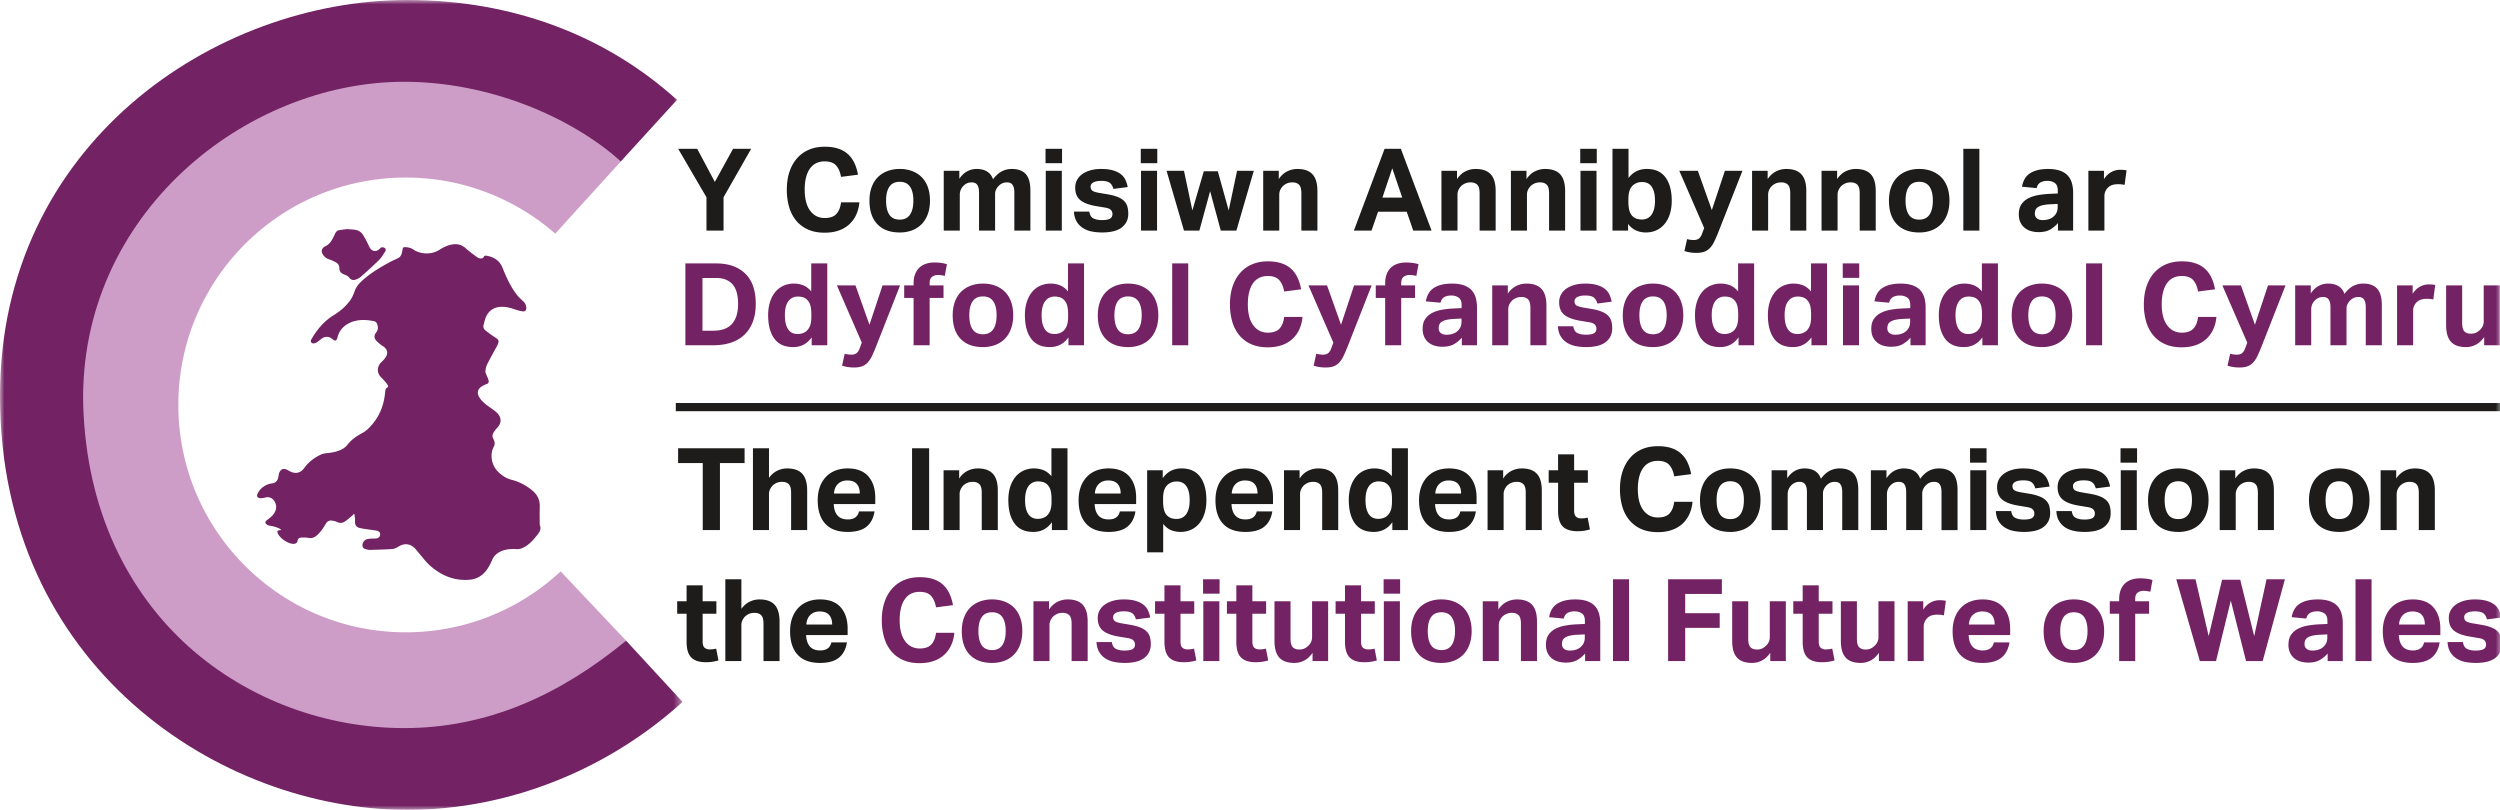
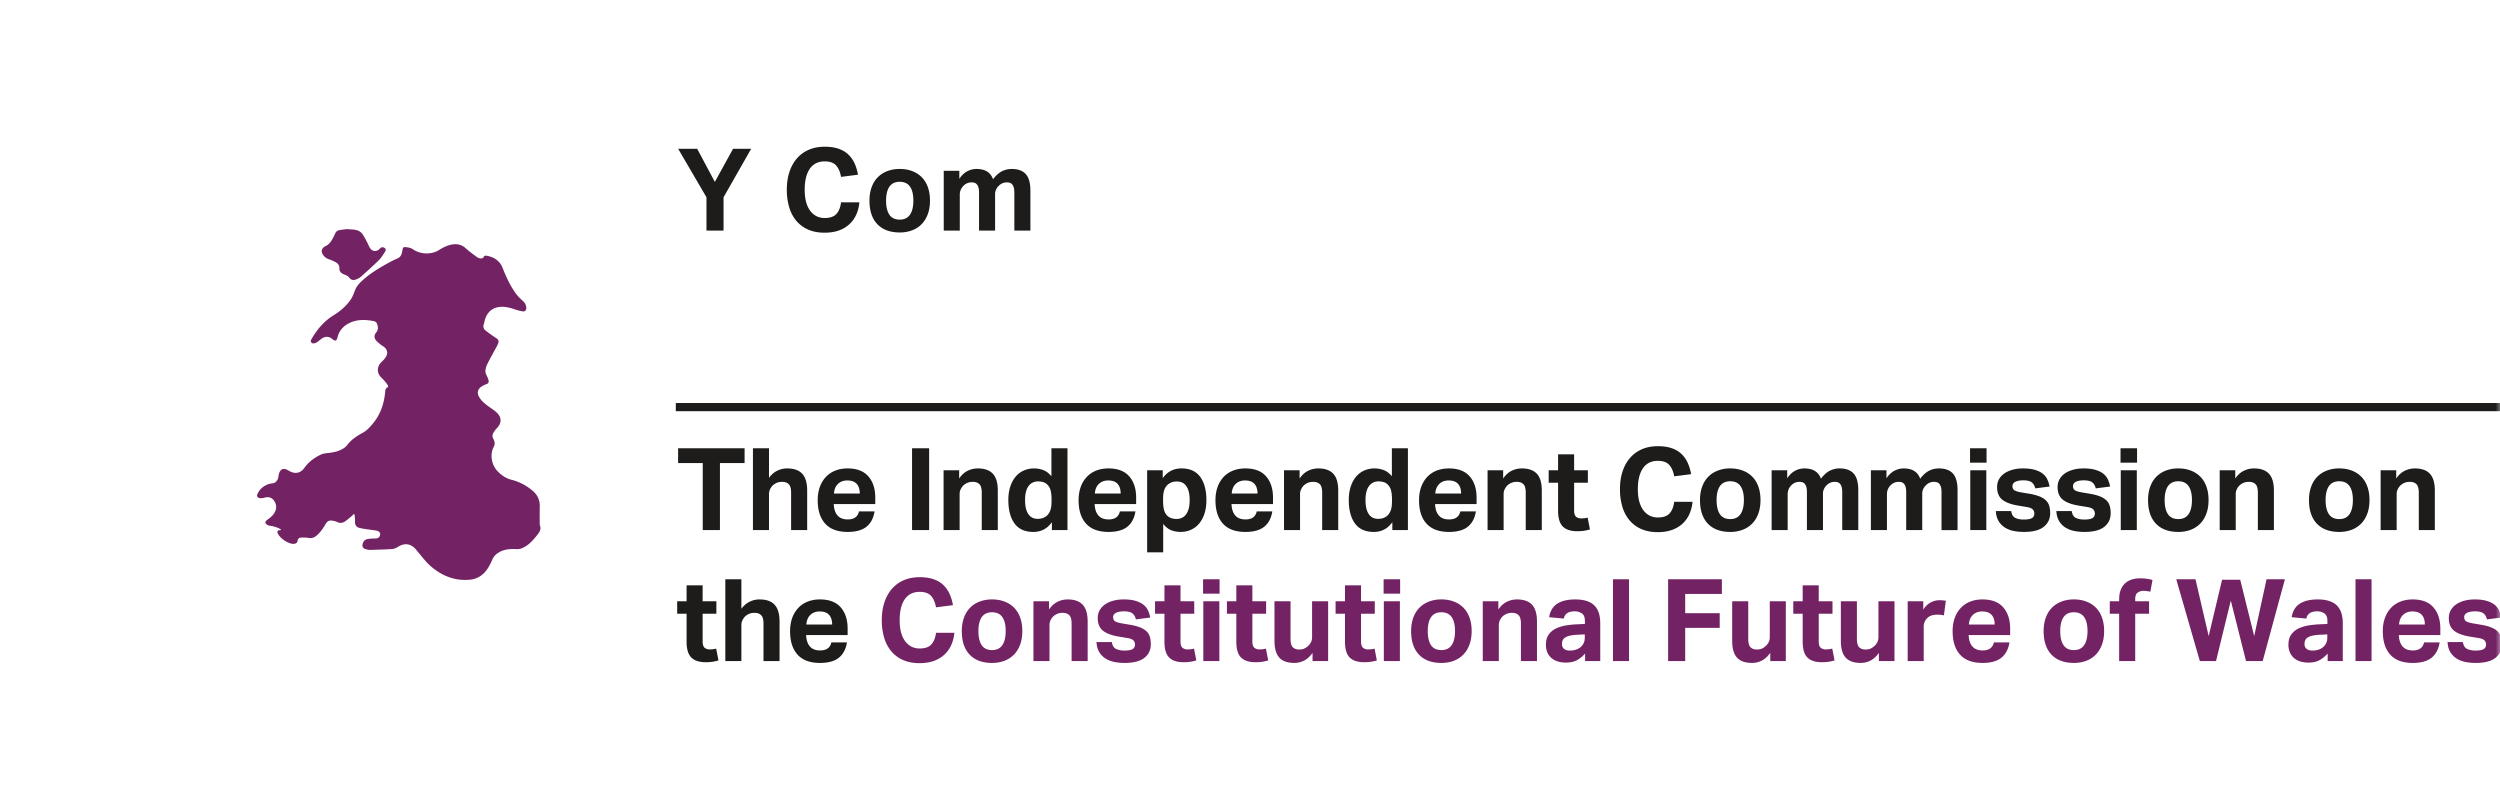
<svg xmlns="http://www.w3.org/2000/svg" xmlns:xlink="http://www.w3.org/1999/xlink" width="284" height="92">
  <defs>
-     <path id="a" d="M0 0h77.538v92H0z" />
    <path id="c" d="M0 92h284.259V0H0z" />
  </defs>
  <g fill="none" fill-rule="evenodd">
-     <path d="M46.477 82.898c11.428.59 22.14-7.265 24.65-10.117l-7.44-7.873a25.741 25.741 0 0 1-17.599 6.922c-14.265 0-25.829-11.564-25.829-25.829 0-14.266 11.564-25.83 25.83-25.83a25.73 25.73 0 0 1 16.987 6.372l7.44-8.197a36.756 36.756 0 0 0-24.428-9.242c-20.378 0-36.897 16.52-36.897 36.897 0 20.378 16.52 36.897 36.897 36.897" fill="#CD9DC7" />
    <mask id="b" fill="#fff">
      <use xlink:href="#a" />
    </mask>
    <path d="M9.451 46C8.954 24.367 27.873 9.289 45.914 9.289c9.524 0 18.919 3.916 24.601 9.058l6.39-7.003C68.746 3.97 58.139 0 46.275 0 24.326 0 0 16.435 0 44.954-.02 75.669 24.927 92 46.275 92c11.907 0 23.094-4.84 31.263-12.263l-6.412-6.956c-7.401 6.085-15.645 9.93-25.212 9.93-17.413 0-35.717-12.473-36.463-36.711" fill="#732264" mask="url(#b)" />
    <path d="M40.166 58.404c-.062.07-.118.146-.19.204-.274.226-.538.472-.838.66a.835.835 0 0 1-.85.027 1.851 1.851 0 0 0-.516-.146c-.371-.063-.59.052-.78.38-.295.505-.621.987-1.085 1.36a1.005 1.005 0 0 1-.854.216 3.92 3.92 0 0 0-.804-.036c-.228.007-.406.087-.446.37-.034.246-.231.345-.475.344-.607-.003-1.545-.64-1.776-1.206-.097-.238-.02-.342.259-.347.386-.007-.36-.412-1.23-.518a.613.613 0 0 1-.22-.096c-.288-.177-.281-.352-.006-.554.22-.164.45-.33.628-.538.472-.548.51-1.133.146-1.653-.242-.346-.63-.465-1.041-.344a1.565 1.565 0 0 1-.526.065c-.302-.018-.434-.208-.31-.478.112-.237.262-.478.455-.648.346-.304.749-.51 1.23-.557.399-.038.643-.359.7-.808.019-.149.045-.304.107-.439.172-.377.464-.48.84-.309.154.071.296.17.452.238.598.262 1.14.113 1.519-.415.5-.695 1.159-1.197 1.93-1.549.214-.098.465-.13.703-.156.667-.07 1.318-.187 1.886-.572a1.61 1.61 0 0 0 .372-.346c.468-.613 1.074-1.018 1.753-1.383.478-.256.882-.705 1.23-1.139.829-1.029 1.218-2.246 1.332-3.553.019-.22.058-.377.284-.487.258-.126-.612-.988-.751-1.125-.514-.506-.482-1.25.047-1.744.182-.169.36-.356.49-.566.269-.439.177-.845-.228-1.164-.113-.089-.246-.15-.356-.243-.185-.154-.38-.304-.533-.487-.232-.279-.22-.608.014-.886.268-.318.227-.67.099-1.012a.518.518 0 0 0-.331-.279c-.956-.185-1.911-.23-2.82.218-.686.34-1.151.87-1.338 1.627-.1.406-.265.458-.57.194-.4-.345-.882-.344-1.297-.003-.16.131-.32.264-.493.373a.785.785 0 0 1-.352.116c-.252.017-.396-.212-.271-.43.636-1.115 1.43-2.083 2.542-2.766.74-.454 1.402-1.014 1.904-1.725.228-.322.379-.708.516-1.083.155-.422.427-.746.74-1.042.978-.92 2.126-1.59 3.295-2.224.283-.154.585-.272.873-.417.324-.165.419-.477.474-.802.077-.458.075-.482.545-.429.239.027.499.107.694.243.808.563 2.068.614 2.909.084.544-.343 1.11-.628 1.768-.673.513-.034.937.13 1.32.482.382.35.809.653 1.226.962a.905.905 0 0 0 .419.17c.114.012.317-.043.343-.116.087-.253.262-.21.433-.178.81.157 1.424.577 1.737 1.364.427 1.071.897 2.12 1.605 3.038.233.303.526.562.807.823.18.17.337.592.27.831-.055.203-.213.281-.39.25a5.23 5.23 0 0 1-.883-.22c-.53-.189-1.063-.327-1.631-.292-.818.051-1.383.462-1.695 1.21-.105.254-.148.534-.23.8a.579.579 0 0 0 .21.672c.373.29.752.575 1.15.828.292.184.405.33.279.655-.115.298-.292.572-.443.856-.278.522-.574 1.035-.828 1.568-.105.22-.152.481-.173.727-.032.374.702 1.218.196 1.425-.223.09-.451.186-.647.321-.438.301-.523.71-.262 1.173.295.525.778.86 1.25 1.202.283.205.587.395.823.646.514.544.468 1.158-.054 1.692a2.734 2.734 0 0 0-.42.584c-.116.206-.101.43.02.643.164.292.204.605.04.903-.427.783-.317 2.014.482 2.812.43.43.919.77 1.524.922a5.96 5.96 0 0 1 2.415 1.253c.575.484.837 1.096.81 1.851-.023.653-.005 1.308-.005 1.963 0 .027-.003.057.007.08.206.471-.036.814-.314 1.16-.504.63-1.032 1.227-1.818 1.51a1.374 1.374 0 0 1-.523.063c-.826-.043-1.625.035-2.29.584-.192.157-.35.387-.451.615-.334.76-.717 1.485-1.45 1.924a2.598 2.598 0 0 1-1.031.345c-1.782.186-3.306-.446-4.61-1.614-.496-.445-.891-1-1.332-1.506-.141-.163-.263-.344-.421-.488-.57-.52-1.195-.54-1.874-.114-.196.124-.435.23-.66.245-.84.057-1.683.074-2.525.101a1.133 1.133 0 0 1-.293-.042c-.225-.056-.476-.09-.543-.369-.062-.257.12-.65.393-.768.19-.08.413-.088.623-.109.196-.02.397.01.589-.025a.452.452 0 0 0 .39-.393c.039-.228-.097-.382-.272-.444-.221-.078-.468-.084-.703-.122-.465-.074-.94-.115-1.393-.235-.34-.09-.51-.357-.483-.744.018-.264-.037-.533-.06-.8a3.236 3.236 0 0 0-.103-.016M39.412 26.026c.474.047.828.032 1.148.13.237.072.494.249.628.454.294.446.534.932.76 1.418.259.553.816.656 1.224.193.148-.167.316-.156.488-.073.19.092.189.274.099.415-.216.339-.422.699-.704.978-.67.662-1.374 1.288-2.078 1.914-.15.133-.348.223-.538.296-.35.132-.602.03-.818-.27a.693.693 0 0 0-.245-.181c-.198-.103-.431-.16-.595-.298-.125-.106-.238-.316-.228-.472.019-.326-.112-.554-.357-.703a4.122 4.122 0 0 0-.83-.373 1.281 1.281 0 0 1-.725-.603c-.21-.363-.034-.715.344-.891.224-.103.435-.291.58-.492.203-.281.356-.602.499-.92.098-.22.244-.36.468-.4.334-.06.672-.094.88-.122" fill="#732264" />
    <path fill="#1D1C1A" d="m80.255 22.41-3.216-5.508H79.2l2.006 3.763 2.07-3.763h2.057l-3.138 5.508v3.789h-1.94zM97.625 22.983a4.283 4.283 0 0 1-.344 1.373 3.378 3.378 0 0 1-.769 1.095 3.453 3.453 0 0 1-1.198.723c-.473.172-1.022.26-1.647.26-.703 0-1.322-.117-1.856-.352a3.648 3.648 0 0 1-1.341-.99 4.27 4.27 0 0 1-.814-1.541 6.907 6.907 0 0 1-.273-2c0-.754.1-1.432.3-2.03.199-.6.486-1.113.859-1.538a3.725 3.725 0 0 1 1.354-.977c.529-.226 1.128-.337 1.797-.337.59 0 1.104.072 1.543.22.438.148.808.36 1.106.639.3.277.541.612.723 1.003.183.39.317.829.404 1.315l-1.927.247c-.096-.547-.28-.977-.554-1.29-.273-.312-.705-.469-1.295-.469-.747 0-1.313.28-1.7.84-.386.56-.579 1.352-.579 2.378 0 1.032.206 1.826.619 2.383.412.555.965.832 1.66.832.599 0 1.039-.154 1.322-.462.282-.308.457-.748.527-1.322h2.083ZM102.208 24.95c.521 0 .91-.187 1.166-.56.255-.374.384-.907.384-1.602 0-.695-.129-1.224-.384-1.588-.256-.365-.645-.547-1.166-.547-.52 0-.909.182-1.165.547-.257.364-.384.893-.384 1.588 0 .703.126 1.239.377 1.608.252.37.642.554 1.172.554m0 1.458c-1.094 0-1.94-.313-2.539-.938-.598-.624-.898-1.518-.898-2.682 0-.556.08-1.056.241-1.504.16-.447.39-.825.69-1.133.3-.308.661-.545 1.087-.709a3.896 3.896 0 0 1 1.42-.248c.53 0 1.006.083 1.431.248.426.164.79.401 1.09.709.297.308.525.686.682 1.133.156.448.234.948.234 1.504 0 .564-.08 1.07-.24 1.517-.162.447-.39.827-.69 1.14-.3.312-.663.551-1.088.716a3.919 3.919 0 0 1-1.42.247M107.21 19.403h1.77v.911c.252-.381.547-.664.885-.847a2.238 2.238 0 0 1 1.068-.273c.495 0 .898.1 1.211.3.312.2.534.49.664.872.312-.416.642-.716.99-.899a2.44 2.44 0 0 1 1.145-.273c.704 0 1.231.194 1.582.58.352.387.528 1.013.528 1.882V26.2h-1.823v-4.297c0-.243-.022-.441-.065-.593a.967.967 0 0 0-.175-.357.598.598 0 0 0-.267-.183 1.027 1.027 0 0 0-.327-.052c-.18 0-.349.03-.5.091a1.354 1.354 0 0 0-.45.313c-.12.121-.219.26-.293.416a1.144 1.144 0 0 0-.11.495V26.2h-1.824v-4.297c0-.243-.022-.441-.064-.593a.953.953 0 0 0-.177-.357.577.577 0 0 0-.267-.183 1.006 1.006 0 0 0-.325-.052c-.182 0-.349.03-.5.091a1.367 1.367 0 0 0-.45.313 1.397 1.397 0 0 0-.404.989V26.2h-1.823v-6.797Z" />
    <mask id="d" fill="#fff">
      <use xlink:href="#c" />
    </mask>
-     <path d="M118.799 26.2h1.823v-6.797h-1.823V26.2Zm-.027-7.658h1.876v-1.64h-1.876v1.64ZM123.746 24.038c.061.4.221.66.481.781.261.122.574.183.938.183.434 0 .745-.054.931-.163.187-.109.28-.284.28-.528a.66.66 0 0 0-.176-.455c-.117-.13-.34-.221-.67-.274l-.937-.156c-.825-.13-1.44-.354-1.843-.671-.404-.317-.606-.796-.606-1.438 0-.33.071-.625.215-.886.144-.261.345-.481.606-.664.26-.182.57-.323.931-.423.36-.1.756-.15 1.191-.15.538 0 .99.054 1.354.163.365.109.662.254.892.436.23.182.404.399.521.651.117.252.202.521.254.807l-1.628.209c-.078-.312-.214-.542-.41-.69-.195-.148-.51-.222-.944-.222-.243 0-.445.02-.605.059a1.187 1.187 0 0 0-.378.15.554.554 0 0 0-.195.208.499.499 0 0 0-.059.222c0 .217.067.375.202.475.135.1.397.184.788.253l.86.144c.477.078.872.178 1.184.3.313.121.562.271.75.448.185.178.316.389.39.632.073.243.11.525.11.847 0 .642-.243 1.156-.729 1.542-.486.387-1.237.58-2.253.58a5.99 5.99 0 0 1-1.165-.11 2.98 2.98 0 0 1-.99-.384 2.212 2.212 0 0 1-.716-.73c-.187-.304-.293-.685-.319-1.146h1.745ZM129.618 26.2h1.823v-6.797h-1.823V26.2Zm-.026-7.658h1.876v-1.64h-1.876v1.64ZM132.522 19.403h1.979l.951 4.505 1.302-4.453h1.588l1.238 4.453.951-4.505h1.901l-1.98 6.797h-1.771l-1.211-4.48-1.224 4.48h-1.745zM143.5 19.403h1.77v.937c.27-.399.589-.69.958-.873a2.584 2.584 0 0 1 1.152-.273c.772 0 1.345.202 1.719.606.373.403.56 1.039.56 1.907V26.2h-1.823v-4.246c0-.476-.091-.802-.273-.976-.183-.173-.426-.26-.73-.26-.234 0-.435.035-.605.104-.17.07-.328.17-.475.3a1.588 1.588 0 0 0-.306.435c-.083.17-.124.355-.124.554V26.2H143.5v-6.797ZM159.294 22.45l-1.133-3.334-1.12 3.333h2.254Zm-2.006-5.548h1.85l3.49 9.297h-2.083l-.742-2.148h-3.256l-.743 2.148H153.8l3.49-9.297ZM163.747 19.403h1.771v.937c.27-.399.59-.69.958-.873a2.58 2.58 0 0 1 1.151-.273c.772 0 1.346.202 1.72.606.373.403.56 1.039.56 1.907V26.2h-1.824v-4.246c0-.476-.09-.802-.272-.976-.184-.173-.427-.26-.73-.26-.235 0-.436.035-.605.104a1.7 1.7 0 0 0-.476.3 1.588 1.588 0 0 0-.306.435c-.083.17-.123.355-.123.554V26.2h-1.824v-6.797ZM171.639 19.403h1.77v.937c.27-.399.59-.69.959-.873a2.58 2.58 0 0 1 1.15-.273c.773 0 1.347.202 1.72.606.374.403.56 1.039.56 1.907V26.2h-1.823v-4.246c0-.476-.091-.802-.272-.976-.184-.173-.427-.26-.731-.26a1.59 1.59 0 0 0-.604.104 1.7 1.7 0 0 0-.476.3 1.588 1.588 0 0 0-.306.435c-.083.17-.123.355-.123.554V26.2h-1.824v-6.797ZM179.543 26.2h1.822v-6.797h-1.822V26.2Zm-.027-7.658h1.877v-1.64h-1.877v1.64ZM184.986 22.854c0 .442.036.797.11 1.06.072.266.192.48.358.646.174.156.349.258.526.306.18.047.359.07.543.07.2 0 .39-.038.572-.116.184-.08.341-.202.476-.371.133-.17.24-.39.317-.658.078-.268.118-.595.118-.976 0-.4-.036-.734-.11-1.003a1.91 1.91 0 0 0-.305-.657 1.139 1.139 0 0 0-.464-.366 1.48 1.48 0 0 0-.567-.11c-.225 0-.42.03-.584.09a1.665 1.665 0 0 0-.482.287 1.464 1.464 0 0 0-.385.625c-.082.253-.124.574-.124.964v.209Zm-1.81-5.951H185v3.32c.512-.685 1.206-1.03 2.083-1.03.947 0 1.653.323 2.121.965.47.642.706 1.523.706 2.643 0 .539-.07 1.029-.203 1.472a3.34 3.34 0 0 1-.585 1.14 2.643 2.643 0 0 1-.933.735c-.363.174-.775.26-1.236.26-.364 0-.716-.07-1.054-.208-.34-.14-.656-.39-.95-.755v.755h-1.772v-9.297ZM191.653 27.163c.252.07.508.104.768.104.244 0 .438-.058.585-.175.149-.117.274-.323.377-.618l.21-.573-2.825-6.498h2.108l1.588 4.466 1.484-4.466h1.993l-2.746 6.992c-.156.39-.305.732-.444 1.021a2.936 2.936 0 0 1-.476.73c-.178.195-.39.34-.637.436-.248.096-.555.143-.918.143a4.204 4.204 0 0 1-1.368-.208l.3-1.354ZM199.035 19.403h1.771v.937c.27-.399.59-.69.958-.873a2.58 2.58 0 0 1 1.151-.273c.772 0 1.346.202 1.72.606.373.403.56 1.039.56 1.907V26.2h-1.824v-4.246c0-.476-.09-.802-.272-.976-.184-.173-.427-.26-.73-.26-.235 0-.436.035-.605.104a1.7 1.7 0 0 0-.476.3 1.588 1.588 0 0 0-.306.435c-.083.17-.123.355-.123.554V26.2h-1.824v-6.797ZM206.927 19.403h1.77v.937c.27-.399.588-.69.957-.873a2.59 2.59 0 0 1 1.153-.273c.772 0 1.345.202 1.719.606.371.403.558 1.039.558 1.907V26.2h-1.822v-4.246c0-.476-.091-.802-.274-.976-.181-.173-.424-.26-.728-.26a1.61 1.61 0 0 0-.606.104 1.69 1.69 0 0 0-.475.3 1.613 1.613 0 0 0-.306.435 1.26 1.26 0 0 0-.124.554V26.2h-1.822v-6.797ZM218.02 24.95c.522 0 .91-.187 1.167-.56.255-.374.384-.907.384-1.602 0-.695-.13-1.224-.384-1.588-.256-.365-.645-.547-1.166-.547-.521 0-.91.182-1.166.547-.256.364-.384.893-.384 1.588 0 .703.126 1.239.378 1.608.25.37.642.554 1.172.554m0 1.458c-1.094 0-1.94-.313-2.54-.938-.597-.624-.897-1.518-.897-2.682 0-.556.08-1.056.24-1.504.16-.447.39-.825.69-1.133.3-.308.66-.545 1.088-.709a3.892 3.892 0 0 1 1.419-.248c.529 0 1.006.083 1.43.248.428.164.79.401 1.09.709.299.308.526.686.683 1.133.156.448.234.948.234 1.504 0 .564-.08 1.07-.24 1.517-.161.447-.39.827-.69 1.14-.3.312-.663.551-1.088.716a3.913 3.913 0 0 1-1.42.247M223.034 26.199h1.822v-9.297h-1.822zM233.75 23.166l-.807.04a4.609 4.609 0 0 0-.925.116 1.616 1.616 0 0 0-.54.228.684.684 0 0 0-.254.32 1.179 1.179 0 0 0-.065.402c0 .226.078.405.234.534.156.13.374.196.652.196.469 0 .85-.108 1.146-.325.164-.122.298-.277.404-.463.103-.187.156-.419.156-.696v-.352Zm.039 2.174a3.56 3.56 0 0 1-.905.743c-.334.19-.766.286-1.295.286a3.15 3.15 0 0 1-.866-.117 1.99 1.99 0 0 1-.716-.365 1.784 1.784 0 0 1-.49-.63c-.12-.257-.18-.563-.18-.919 0-.469.103-.85.312-1.147.209-.294.48-.525.819-.689.34-.165.72-.282 1.14-.35.42-.07.85-.115 1.284-.132l.872-.039v-.339c0-.416-.115-.703-.345-.859a1.412 1.412 0 0 0-.814-.235c-.721 0-1.134.274-1.237.82l-1.668-.156c.122-.71.434-1.226.939-1.543.503-.316 1.179-.475 2.03-.475.522 0 .964.064 1.329.19.365.125.658.305.879.54.222.234.382.518.482.852.1.335.149.71.149 1.127V26.2h-1.72v-.86ZM237.24 19.403h1.771v.95c.225-.356.498-.623.82-.801.321-.177.66-.266 1.015-.266.174 0 .318.006.431.019.112.013.212.028.3.045l-.222 1.654a3.288 3.288 0 0 0-.769-.078c-.2 0-.39.024-.574.072a1.178 1.178 0 0 0-.494.267 1.317 1.317 0 0 0-.456 1.003V26.2h-1.822v-6.797Z" fill="#1D1C1A" mask="url(#d)" />
-     <path d="M81.05 37.567c.502 0 .932-.072 1.288-.214.356-.144.645-.35.866-.619.221-.269.384-.588.488-.957.105-.369.156-.783.156-1.244 0-.45-.045-.86-.136-1.23a2.425 2.425 0 0 0-.437-.932 1.995 1.995 0 0 0-.775-.585c-.317-.139-.704-.208-1.165-.208H79.8v5.99h1.25Zm-3.19-7.643h3.475c1.424 0 2.533.386 3.327 1.16.795.772 1.192 1.917 1.192 3.437 0 .772-.11 1.45-.332 2.031a3.947 3.947 0 0 1-.957 1.471c-.417.4-.925.7-1.524.898-.599.2-1.276.3-2.03.3h-3.152v-9.297ZM92.169 35.744c0-.434-.036-.78-.11-1.042a1.427 1.427 0 0 0-.36-.637 1.124 1.124 0 0 0-.513-.307 2.256 2.256 0 0 0-.553-.07c-.2 0-.39.038-.567.116-.178.078-.334.2-.468.365a1.803 1.803 0 0 0-.32.65c-.077.27-.116.591-.116.964 0 .41.036.75.11 1.023.074.273.176.494.307.664.129.17.28.29.455.364.173.074.36.111.56.111.434 0 .789-.126 1.067-.378.174-.174.302-.384.384-.63.083-.248.124-.568.124-.959v-.234Zm.039 2.58c-.52.736-1.223 1.105-2.11 1.105-.954 0-1.666-.32-2.134-.963-.47-.643-.703-1.532-.703-2.669 0-.53.067-1.014.2-1.453.136-.438.329-.815.58-1.132.252-.317.56-.563.925-.736a2.838 2.838 0 0 1 1.237-.26c.338 0 .675.06 1.01.182.334.122.648.356.943.703v-3.177h1.823v9.297h-1.771v-.898ZM95.96 40.185c.251.069.507.104.767.104.243 0 .438-.059.585-.176.148-.117.275-.323.378-.618l.21-.573-2.827-6.498h2.11l1.588 4.467 1.484-4.467h1.993L99.5 39.417c-.156.39-.304.731-.442 1.021a2.964 2.964 0 0 1-.476.73c-.178.195-.39.34-.637.436-.248.096-.555.143-.919.143-.226 0-.449-.015-.67-.045a4.17 4.17 0 0 1-.697-.163l.3-1.354ZM103.784 33.843h-1.067v-1.419h1.067v-.22c0-.418.061-.778.183-1.082.121-.304.288-.552.501-.742.212-.19.462-.333.748-.424.287-.09.6-.137.938-.137a6.6 6.6 0 0 1 .684.04c.24.026.484.077.735.155l-.247 1.33a3.252 3.252 0 0 0-.794-.105c-.235 0-.447.067-.638.202-.192.135-.287.376-.287.723v.26h1.576v1.42h-1.576v5.377h-1.823v-5.378ZM111.662 37.971c.52 0 .91-.186 1.166-.56.255-.373.384-.907.384-1.602 0-.694-.13-1.223-.384-1.587-.256-.366-.645-.547-1.166-.547-.52 0-.91.181-1.165.547-.257.364-.384.892-.384 1.587 0 .704.126 1.24.377 1.608.252.37.642.554 1.172.554m0 1.459c-1.094 0-1.94-.313-2.54-.938-.597-.624-.897-1.518-.897-2.682 0-.556.08-1.056.24-1.505.16-.447.39-.825.69-1.133.3-.306.662-.544 1.088-.708a3.896 3.896 0 0 1 1.419-.248c.53 0 1.007.082 1.432.248a3.02 3.02 0 0 1 1.089.709c.298.307.526.685.683 1.133.156.448.234.948.234 1.504 0 .563-.08 1.07-.241 1.517-.161.447-.39.827-.69 1.14-.3.312-.662.55-1.087.715a3.919 3.919 0 0 1-1.42.247M121.337 35.744c0-.434-.036-.78-.11-1.042a1.427 1.427 0 0 0-.359-.637 1.124 1.124 0 0 0-.514-.307 2.256 2.256 0 0 0-.553-.07c-.2 0-.389.038-.567.116-.178.078-.334.2-.468.365a1.803 1.803 0 0 0-.319.65c-.078.27-.117.591-.117.964 0 .41.036.75.11 1.023.074.273.176.494.307.664.13.17.281.29.455.364.173.074.36.111.56.111.434 0 .79-.126 1.067-.378.174-.174.302-.384.384-.63.083-.248.124-.568.124-.959v-.234Zm.04 2.58c-.52.736-1.224 1.105-2.11 1.105-.955 0-1.667-.32-2.135-.963-.469-.643-.703-1.532-.703-2.669 0-.53.067-1.014.201-1.453.135-.438.328-.815.58-1.132.251-.317.56-.563.924-.736a2.838 2.838 0 0 1 1.237-.26c.338 0 .675.06 1.01.182.334.122.648.356.943.703v-3.177h1.823v9.297h-1.77v-.898ZM128.147 37.971c.52 0 .91-.186 1.166-.56.255-.373.384-.907.384-1.602 0-.694-.13-1.223-.384-1.587-.256-.366-.645-.547-1.166-.547-.52 0-.91.181-1.165.547-.257.364-.384.892-.384 1.587 0 .704.126 1.24.377 1.608.252.37.642.554 1.172.554m0 1.459c-1.094 0-1.94-.313-2.54-.938-.597-.624-.897-1.518-.897-2.682 0-.556.08-1.056.24-1.505.16-.447.39-.825.69-1.133.3-.306.662-.544 1.088-.708a3.896 3.896 0 0 1 1.419-.248c.53 0 1.007.082 1.432.248a3.02 3.02 0 0 1 1.089.709c.298.307.526.685.683 1.133.156.448.234.948.234 1.504 0 .563-.08 1.07-.241 1.517-.161.447-.39.827-.69 1.14-.3.312-.662.55-1.087.715a3.919 3.919 0 0 1-1.42.247M133.161 39.221h1.823v-9.297h-1.823zM147.965 36.005a4.283 4.283 0 0 1-.344 1.373 3.378 3.378 0 0 1-.769 1.095 3.453 3.453 0 0 1-1.198.722c-.473.173-1.022.261-1.647.261-.703 0-1.322-.118-1.856-.352a3.648 3.648 0 0 1-1.34-.99 4.27 4.27 0 0 1-.815-1.542 6.907 6.907 0 0 1-.273-1.999c0-.755.1-1.433.3-2.031.2-.6.486-1.112.86-1.537a3.725 3.725 0 0 1 1.353-.977c.53-.226 1.128-.338 1.797-.338.59 0 1.104.073 1.543.221.438.147.808.36 1.106.638.3.278.541.612.723 1.003.183.39.317.829.404 1.315l-1.927.247c-.096-.547-.28-.977-.554-1.289-.273-.312-.705-.469-1.295-.469-.747 0-1.313.28-1.7.84-.386.56-.579 1.352-.579 2.377 0 1.033.206 1.827.62 2.383.411.555.964.833 1.66.833.598 0 1.038-.154 1.321-.462.282-.308.457-.749.527-1.322h2.083ZM149.53 40.185c.251.069.507.104.767.104.243 0 .438-.059.585-.176.148-.117.275-.323.378-.618l.21-.573-2.827-6.498h2.11l1.588 4.467 1.484-4.467h1.993l-2.748 6.993c-.156.39-.304.731-.442 1.021a2.964 2.964 0 0 1-.476.73c-.178.195-.39.34-.637.436-.248.096-.555.143-.919.143-.226 0-.449-.015-.67-.045a4.17 4.17 0 0 1-.697-.163l.3-1.354ZM157.354 33.843h-1.067v-1.419h1.067v-.22c0-.418.061-.778.183-1.082.121-.304.288-.552.501-.742.212-.19.462-.333.748-.424.287-.09.6-.137.938-.137a6.6 6.6 0 0 1 .684.04c.24.026.484.077.735.155l-.247 1.33a3.252 3.252 0 0 0-.794-.105c-.235 0-.447.067-.638.202-.192.135-.287.376-.287.723v.26h1.576v1.42h-1.576v5.377h-1.823v-5.378ZM166.027 36.188l-.808.039a4.609 4.609 0 0 0-.925.117 1.616 1.616 0 0 0-.54.228.684.684 0 0 0-.254.319 1.179 1.179 0 0 0-.065.403c0 .226.078.405.234.534.156.13.374.196.652.196.47 0 .85-.108 1.146-.325.164-.122.298-.277.404-.463.103-.187.156-.42.156-.696v-.352Zm.038 2.174a3.56 3.56 0 0 1-.905.743c-.334.19-.766.286-1.295.286a3.15 3.15 0 0 1-.866-.117 1.99 1.99 0 0 1-.716-.365 1.795 1.795 0 0 1-.489-.631 2.132 2.132 0 0 1-.182-.918c0-.47.104-.851.313-1.147.21-.294.481-.525.82-.69.34-.164.72-.281 1.14-.35.42-.07.85-.114 1.283-.131l.872-.04v-.338c0-.416-.115-.703-.345-.86a1.412 1.412 0 0 0-.814-.234c-.72 0-1.134.274-1.237.82l-1.668-.156c.122-.711.434-1.226.94-1.543.502-.316 1.178-.475 2.03-.475.521 0 .963.064 1.328.189.365.126.658.306.88.54.221.235.381.519.481.853.1.335.15.71.15 1.127v4.297h-1.72v-.86ZM169.517 32.424h1.771v.937c.269-.399.587-.69.956-.873a2.59 2.59 0 0 1 1.153-.273c.772 0 1.345.202 1.719.606.372.403.559 1.04.559 1.907v4.493h-1.822v-4.246c0-.476-.092-.802-.274-.976-.182-.173-.425-.26-.729-.26a1.61 1.61 0 0 0-.606.104 1.69 1.69 0 0 0-.474.3 1.603 1.603 0 0 0-.307.436 1.253 1.253 0 0 0-.124.553v4.09h-1.822v-6.798ZM178.722 37.06c.062.4.222.66.48.78.263.122.575.183.939.183.434 0 .745-.054.932-.163.187-.108.279-.283.279-.527a.655.655 0 0 0-.176-.456c-.116-.13-.34-.22-.67-.274l-.937-.156c-.825-.13-1.44-.354-1.843-.67-.403-.318-.606-.797-.606-1.438 0-.33.072-.625.216-.886a1.96 1.96 0 0 1 .605-.665c.26-.181.57-.322.932-.422.359-.1.755-.15 1.19-.15.539 0 .99.053 1.355.163.365.108.66.254.892.436.229.181.403.399.52.65.117.252.203.521.254.807l-1.628.21c-.078-.313-.214-.542-.41-.69-.195-.148-.51-.223-.943-.223-.244 0-.445.02-.605.06a1.178 1.178 0 0 0-.378.15.565.565 0 0 0-.196.207.497.497 0 0 0-.058.223c0 .216.067.374.2.474.136.1.399.184.79.254l.859.144c.478.077.872.177 1.184.3.313.12.562.27.749.447.187.178.318.39.39.633.075.242.11.525.11.846 0 .642-.242 1.157-.727 1.542-.487.388-1.237.58-2.253.58-.41 0-.797-.037-1.166-.11a2.99 2.99 0 0 1-.99-.384 2.222 2.222 0 0 1-.716-.73c-.187-.303-.293-.684-.318-1.145h1.744ZM187.785 37.971c.52 0 .91-.186 1.166-.56.255-.373.384-.907.384-1.602 0-.694-.13-1.223-.384-1.587-.256-.366-.645-.547-1.166-.547-.521 0-.91.181-1.166.547-.256.364-.384.892-.384 1.587 0 .704.126 1.24.378 1.608.25.37.642.554 1.172.554m0 1.459c-1.094 0-1.94-.313-2.54-.938-.597-.624-.897-1.518-.897-2.682 0-.556.08-1.056.24-1.505.16-.447.39-.825.69-1.133.3-.306.66-.544 1.088-.708a3.892 3.892 0 0 1 1.419-.248c.529 0 1.006.082 1.432.248.426.163.788.401 1.088.709.299.307.526.685.683 1.133.156.448.234.948.234 1.504 0 .563-.08 1.07-.24 1.517-.161.447-.39.827-.69 1.14-.3.312-.663.55-1.088.715a3.913 3.913 0 0 1-1.42.247M197.46 35.744c0-.434-.036-.78-.11-1.042a1.426 1.426 0 0 0-.359-.637 1.13 1.13 0 0 0-.514-.307 2.257 2.257 0 0 0-.554-.07c-.2 0-.389.038-.567.116-.178.078-.334.2-.468.365-.135.164-.24.381-.318.65-.078.27-.118.591-.118.964 0 .41.036.75.11 1.023.075.273.177.494.308.664.128.17.281.29.454.364.174.074.361.111.561.111.434 0 .788-.126 1.066-.378.175-.174.302-.384.385-.63.082-.248.124-.568.124-.959v-.234Zm.038 2.58c-.519.736-1.222 1.105-2.109 1.105-.954 0-1.666-.32-2.134-.963-.469-.643-.703-1.532-.703-2.669 0-.53.067-1.014.201-1.453.135-.438.327-.815.58-1.132.25-.317.56-.563.924-.736a2.832 2.832 0 0 1 1.237-.26c.338 0 .674.06 1.01.182.333.122.647.356.943.703v-3.177h1.822v9.297h-1.77v-.898ZM205.74 35.744c0-.434-.036-.78-.109-1.042a1.429 1.429 0 0 0-.36-.637 1.119 1.119 0 0 0-.514-.307 2.254 2.254 0 0 0-.552-.07c-.2 0-.389.038-.567.116-.178.078-.334.2-.469.365a1.82 1.82 0 0 0-.319.65 3.5 3.5 0 0 0-.116.964c0 .41.036.75.11 1.023.073.273.175.494.306.664.13.17.281.29.455.364.173.074.36.111.56.111.434 0 .79-.126 1.068-.378a1.58 1.58 0 0 0 .383-.63c.084-.248.124-.568.124-.959v-.234Zm.04 2.58c-.52.736-1.224 1.105-2.109 1.105-.956 0-1.668-.32-2.136-.963-.469-.643-.703-1.532-.703-2.669 0-.53.067-1.014.201-1.453a3.43 3.43 0 0 1 .58-1.132c.252-.317.56-.563.924-.736a2.842 2.842 0 0 1 1.237-.26c.338 0 .676.06 1.01.182.335.122.65.356.943.703v-3.177h1.824v9.297h-1.77v-.898ZM209.361 39.221h1.824v-6.797h-1.824v6.797Zm-.026-7.657h1.875v-1.64h-1.875v1.64ZM216.992 36.188l-.808.039a4.609 4.609 0 0 0-.925.117 1.616 1.616 0 0 0-.54.228.684.684 0 0 0-.254.319 1.179 1.179 0 0 0-.065.403c0 .226.078.405.234.534.156.13.374.196.652.196.47 0 .85-.108 1.146-.325.164-.122.298-.277.404-.463.103-.187.156-.42.156-.696v-.352Zm.038 2.174a3.56 3.56 0 0 1-.905.743c-.334.19-.766.286-1.295.286a3.15 3.15 0 0 1-.866-.117 1.99 1.99 0 0 1-.716-.365 1.795 1.795 0 0 1-.489-.631c-.12-.256-.18-.562-.18-.918 0-.47.102-.851.311-1.147.21-.294.481-.525.82-.69.34-.164.72-.281 1.14-.35.42-.07.85-.114 1.283-.131l.872-.04v-.338c0-.416-.115-.703-.345-.86a1.412 1.412 0 0 0-.814-.234c-.72 0-1.134.274-1.237.82l-1.668-.156c.122-.711.434-1.226.94-1.543.502-.316 1.178-.475 2.03-.475.521 0 .963.064 1.328.189.365.126.658.306.88.54.221.235.381.519.481.853.1.335.15.71.15 1.127v4.297h-1.72v-.86ZM225.156 35.744c0-.434-.036-.78-.11-1.042a1.426 1.426 0 0 0-.359-.637 1.124 1.124 0 0 0-.514-.307 2.257 2.257 0 0 0-.554-.07c-.2 0-.389.038-.567.116-.178.078-.334.2-.468.365-.135.164-.24.381-.318.65-.078.27-.118.591-.118.964 0 .41.036.75.111 1.023.074.273.176.494.307.664.128.17.281.29.454.364.174.074.361.111.561.111.434 0 .788-.126 1.066-.378.175-.174.302-.384.385-.63.082-.248.124-.568.124-.959v-.234Zm.038 2.58c-.519.736-1.222 1.105-2.109 1.105-.954 0-1.666-.32-2.134-.963-.469-.643-.703-1.532-.703-2.669 0-.53.067-1.014.201-1.453.135-.438.327-.815.58-1.132.25-.317.56-.563.924-.736a2.832 2.832 0 0 1 1.237-.26c.338 0 .674.06 1.01.182.333.122.647.356.943.703v-3.177h1.822v9.297h-1.77v-.898ZM231.967 37.971c.52 0 .91-.186 1.166-.56.255-.373.384-.907.384-1.602 0-.694-.13-1.223-.384-1.587-.256-.366-.645-.547-1.166-.547-.521 0-.91.181-1.166.547-.256.364-.384.892-.384 1.587 0 .704.126 1.24.378 1.608.25.37.642.554 1.172.554m0 1.459c-1.094 0-1.94-.313-2.54-.938-.597-.624-.897-1.518-.897-2.682 0-.556.08-1.056.24-1.505.16-.447.39-.825.69-1.133.3-.306.66-.544 1.088-.708a3.892 3.892 0 0 1 1.419-.248c.529 0 1.006.082 1.43.248a3.01 3.01 0 0 1 1.09.709c.299.307.526.685.683 1.133.156.448.234.948.234 1.504 0 .563-.08 1.07-.24 1.517-.161.447-.39.827-.69 1.14-.3.312-.663.55-1.088.715a3.913 3.913 0 0 1-1.42.247M236.979 39.221h1.824v-9.297h-1.824zM251.784 36.005a4.282 4.282 0 0 1-.343 1.373 3.378 3.378 0 0 1-.769 1.095 3.458 3.458 0 0 1-1.199.722c-.472.173-1.022.261-1.647.261-.703 0-1.32-.118-1.855-.352a3.64 3.64 0 0 1-1.34-.99 4.24 4.24 0 0 1-.815-1.542 6.872 6.872 0 0 1-.274-1.999c0-.755.1-1.433.3-2.031.2-.6.487-1.112.86-1.537a3.729 3.729 0 0 1 1.354-.977c.53-.226 1.128-.338 1.797-.338.59 0 1.104.073 1.542.221.438.147.81.36 1.106.638.3.278.542.612.723 1.003.184.39.318.829.404 1.315l-1.926.247c-.096-.547-.28-.977-.554-1.289-.274-.312-.705-.469-1.295-.469-.747 0-1.314.28-1.7.84-.386.56-.58 1.352-.58 2.377 0 1.033.207 1.827.62 2.383.412.555.964.833 1.66.833.598 0 1.04-.154 1.321-.462.283-.308.457-.749.528-1.322h2.082ZM253.348 40.185c.251.069.507.104.767.104.243 0 .44-.059.586-.176.148-.117.275-.323.378-.618l.21-.573-2.828-6.498h2.11l1.59 4.467 1.483-4.467h1.993l-2.748 6.993c-.157.39-.304.731-.442 1.021-.14.292-.298.535-.476.73-.178.195-.39.34-.637.436-.249.096-.555.143-.92.143-.225 0-.448-.015-.67-.045a4.138 4.138 0 0 1-.696-.163l.3-1.354ZM260.731 32.424h1.771v.911c.251-.38.547-.664.885-.847a2.233 2.233 0 0 1 1.068-.273c.494 0 .897.1 1.21.3.312.2.534.49.665.872.312-.416.641-.716.99-.899a2.436 2.436 0 0 1 1.144-.273c.705 0 1.232.194 1.583.58.352.387.528 1.013.528 1.882v4.544h-1.824v-4.297c0-.243-.021-.44-.065-.593a.983.983 0 0 0-.174-.357.595.595 0 0 0-.268-.183 1.025 1.025 0 0 0-.326-.052c-.182 0-.349.03-.502.091a1.374 1.374 0 0 0-.449.313 1.46 1.46 0 0 0-.292.416 1.13 1.13 0 0 0-.111.495v4.167h-1.824v-4.297c0-.243-.022-.44-.063-.593a.968.968 0 0 0-.177-.357.587.587 0 0 0-.267-.183 1.006 1.006 0 0 0-.325-.052c-.183 0-.35.03-.501.091a1.37 1.37 0 0 0-.451.313 1.408 1.408 0 0 0-.403.99v4.088h-1.822v-6.797ZM272.307 32.424h1.77v.95c.226-.356.5-.623.822-.8.32-.178.66-.267 1.015-.267.173 0 .317.006.43.02.111.012.212.027.298.044l-.22 1.654a3.27 3.27 0 0 0-.77-.078c-.2 0-.39.024-.572.072a1.178 1.178 0 0 0-.493.267 1.328 1.328 0 0 0-.456 1.003v3.932h-1.824v-6.797ZM277.88 32.424h1.822v4.245c0 .486.087.813.262.983.172.17.412.254.715.254.235 0 .427-.035.58-.105.15-.069.298-.169.436-.299a1.38 1.38 0 0 0 .332-.437c.082-.168.124-.353.124-.553v-4.088h1.822v6.797h-1.77v-.938c-.277.4-.594.691-.944.872a2.408 2.408 0 0 1-1.126.274c-.772 0-1.341-.202-1.706-.605-.365-.404-.547-1.04-.547-1.908v-4.492Z" fill="#732264" mask="url(#d)" />
    <path fill="#1D1C1A" mask="url(#d)" d="M79.832 52.601h-2.799v-1.679h7.552v1.679h-2.8v7.618h-1.953zM85.535 50.921h1.823v3.36c.27-.365.581-.634.937-.808.356-.173.73-.26 1.12-.26.772 0 1.345.201 1.72.606.372.403.56 1.04.56 1.907v4.492H89.87v-4.245c0-.477-.09-.802-.273-.976-.183-.174-.426-.26-.73-.26-.234 0-.436.034-.605.103-.169.07-.328.17-.475.3a1.594 1.594 0 0 0-.306.436c-.083.17-.124.354-.124.553v4.09h-1.823V50.92ZM97.671 56.065c0-.47-.115-.834-.345-1.094-.23-.26-.588-.39-1.075-.39a1.61 1.61 0 0 0-.637.117 1.353 1.353 0 0 0-.755.788c-.07.178-.109.37-.118.579h2.93Zm1.68 2.03c-.122.765-.427 1.344-.918 1.739-.49.396-1.204.593-2.143.593-1.128 0-1.976-.313-2.545-.938-.568-.625-.853-1.51-.853-2.656 0-.573.083-1.082.247-1.53a3.25 3.25 0 0 1 .697-1.14c.3-.312.658-.55 1.075-.71.417-.16.876-.24 1.38-.24 1.041 0 1.825.3 2.35.898.525.6.788 1.407.788 2.423v.729h-4.714c.018.547.157.975.417 1.283.26.308.651.462 1.172.462.72 0 1.145-.304 1.276-.912h1.77ZM103.61 60.218h1.94v-9.297h-1.94zM107.19 53.422h1.771v.937c.27-.4.588-.69.957-.873a2.584 2.584 0 0 1 1.152-.273c.772 0 1.345.202 1.72.606.372.403.56 1.039.56 1.907v4.493h-1.824v-4.246c0-.476-.09-.802-.273-.976-.183-.173-.426-.26-.73-.26-.234 0-.435.035-.605.104-.169.07-.328.17-.475.3a1.579 1.579 0 0 0-.306.436 1.239 1.239 0 0 0-.124.553v4.089h-1.823v-6.797ZM119.455 56.742c0-.434-.036-.781-.11-1.042a1.427 1.427 0 0 0-.359-.637 1.124 1.124 0 0 0-.514-.307 2.256 2.256 0 0 0-.553-.071c-.2 0-.389.039-.567.117-.178.078-.334.2-.468.365a1.803 1.803 0 0 0-.319.65c-.078.27-.117.59-.117.964 0 .409.036.749.11 1.023.074.273.176.494.307.664.13.169.281.29.455.364.173.074.36.11.56.11.434 0 .79-.125 1.067-.377.174-.174.302-.384.384-.631.083-.247.124-.567.124-.958v-.234Zm.04 2.579c-.52.737-1.224 1.106-2.11 1.106-.955 0-1.667-.321-2.135-.963-.469-.643-.703-1.532-.703-2.67 0-.53.067-1.013.201-1.452.135-.438.328-.815.58-1.132.251-.317.56-.563.924-.736a2.838 2.838 0 0 1 1.237-.261c.338 0 .675.06 1.01.183.334.122.648.356.943.703v-3.177h1.823v9.297h-1.77v-.898ZM127.308 56.065c0-.47-.116-.834-.346-1.094-.23-.26-.588-.39-1.075-.39a1.61 1.61 0 0 0-.636.117 1.353 1.353 0 0 0-.755.788c-.07.178-.11.37-.118.579h2.93Zm1.678 2.03c-.12.765-.425 1.344-.916 1.739-.49.396-1.204.593-2.143.593-1.129 0-1.977-.313-2.546-.938-.567-.625-.853-1.51-.853-2.656 0-.573.084-1.082.247-1.53a3.25 3.25 0 0 1 .697-1.14c.3-.312.659-.55 1.076-.71.416-.16.876-.24 1.379-.24 1.041 0 1.825.3 2.35.898.526.6.788 1.407.788 2.423v.729h-4.713c.017.547.156.975.416 1.283.26.308.651.462 1.172.462.72 0 1.145-.304 1.276-.912h1.77ZM132.126 56.872c0 .442.036.797.11 1.061.073.265.193.48.36.645a1.3 1.3 0 0 0 .525.306c.18.047.358.071.541.071.2 0 .391-.039.573-.117.183-.079.341-.202.475-.37.135-.17.241-.39.32-.659.077-.268.116-.595.116-.976 0-.4-.036-.734-.11-1.003a1.883 1.883 0 0 0-.306-.657 1.136 1.136 0 0 0-.462-.366 1.48 1.48 0 0 0-.567-.109c-.225 0-.42.03-.586.09a1.665 1.665 0 0 0-.48.286 1.462 1.462 0 0 0-.385.625c-.083.253-.124.574-.124.964v.21Zm-1.81-3.45h1.771v.898c.52-.738 1.233-1.108 2.135-1.108.946 0 1.653.322 2.122.964.47.642.704 1.523.704 2.643 0 .54-.068 1.03-.202 1.472-.135.443-.33.823-.586 1.14a2.631 2.631 0 0 1-.93.735c-.366.174-.778.26-1.238.26a2.98 2.98 0 0 1-1.01-.18c-.334-.123-.648-.367-.943-.73v3.228h-1.823v-9.323ZM142.855 56.065c0-.47-.115-.834-.345-1.094-.23-.26-.588-.39-1.075-.39a1.61 1.61 0 0 0-.637.117 1.353 1.353 0 0 0-.755.788c-.07.178-.109.37-.118.579h2.93Zm1.679 2.03c-.121.765-.426 1.344-.917 1.739-.49.396-1.204.593-2.143.593-1.128 0-1.976-.313-2.545-.938-.568-.625-.853-1.51-.853-2.656 0-.573.083-1.082.247-1.53a3.25 3.25 0 0 1 .697-1.14c.3-.312.658-.55 1.075-.71.417-.16.876-.24 1.379-.24 1.042 0 1.826.3 2.351.898.525.6.788 1.407.788 2.423v.729h-4.714c.018.547.157.975.417 1.283.26.308.651.462 1.172.462.72 0 1.145-.304 1.276-.912h1.77ZM145.863 53.422h1.771v.937c.27-.4.588-.69.957-.873a2.584 2.584 0 0 1 1.152-.273c.772 0 1.345.202 1.72.606.372.403.56 1.039.56 1.907v4.493h-1.824v-4.246c0-.476-.09-.802-.273-.976-.183-.173-.426-.26-.73-.26-.234 0-.436.035-.605.104-.169.07-.328.17-.475.3a1.579 1.579 0 0 0-.306.436 1.239 1.239 0 0 0-.124.553v4.089h-1.823v-6.797ZM158.13 56.742c0-.434-.037-.781-.11-1.042a1.427 1.427 0 0 0-.36-.637 1.124 1.124 0 0 0-.514-.307 2.256 2.256 0 0 0-.553-.071c-.2 0-.389.039-.567.117-.178.078-.334.2-.468.365a1.803 1.803 0 0 0-.319.65c-.078.27-.117.59-.117.964 0 .409.036.749.11 1.023.074.273.176.494.307.664.13.169.281.29.455.364.173.074.36.11.56.11.434 0 .79-.125 1.067-.377.174-.174.302-.384.384-.631.083-.247.124-.567.124-.958v-.234Zm.038 2.579c-.52.737-1.223 1.106-2.109 1.106-.955 0-1.667-.321-2.135-.963-.469-.643-.703-1.532-.703-2.67 0-.53.067-1.013.201-1.452.135-.438.328-.815.58-1.132.251-.317.56-.563.924-.736a2.838 2.838 0 0 1 1.237-.261c.338 0 .675.06 1.01.183.334.122.648.356.943.703v-3.177h1.823v9.297h-1.77v-.898ZM165.982 56.065c0-.47-.116-.834-.345-1.094-.231-.26-.59-.39-1.076-.39-.241 0-.454.039-.637.117a1.349 1.349 0 0 0-.462.319c-.127.134-.223.29-.292.469a1.75 1.75 0 0 0-.118.579h2.93Zm1.679 2.03c-.122.765-.427 1.344-.918 1.739-.49.396-1.204.593-2.142.593-1.128 0-1.976-.313-2.545-.938-.57-.625-.853-1.51-.853-2.656 0-.573.083-1.082.247-1.53.165-.447.397-.827.697-1.14.3-.312.658-.55 1.074-.71.418-.16.877-.24 1.38-.24 1.04 0 1.826.3 2.35.898.526.6.788 1.407.788 2.423v.729h-4.713c.017.547.157.975.416 1.283.26.308.65.462 1.172.462.72 0 1.146-.304 1.277-.912h1.77ZM168.988 53.422h1.771v.937c.27-.4.59-.69.958-.873a2.58 2.58 0 0 1 1.151-.273c.772 0 1.346.202 1.72.606.373.403.56 1.039.56 1.907v4.493h-1.824v-4.246c0-.476-.09-.802-.272-.976-.184-.173-.427-.26-.73-.26a1.59 1.59 0 0 0-.605.104 1.7 1.7 0 0 0-.476.3 1.579 1.579 0 0 0-.306.436 1.238 1.238 0 0 0-.123.553v4.089h-1.824v-6.797ZM176.998 54.84h-1.068v-1.419h1.068v-1.81h1.822v1.81h1.562v1.42h-1.562v3.137c0 .356.075.597.222.724.147.126.338.189.572.189.122 0 .245-.006.372-.02.126-.014.249-.037.37-.073l.26 1.343a4.264 4.264 0 0 1-.735.163c-.238.03-.467.044-.683.044-.747 0-1.301-.176-1.66-.532-.36-.357-.54-.957-.54-1.799V54.84ZM192.27 57.002a4.282 4.282 0 0 1-.343 1.373 3.378 3.378 0 0 1-.769 1.095 3.458 3.458 0 0 1-1.199.722c-.472.173-1.022.261-1.647.261-.703 0-1.32-.118-1.855-.352a3.64 3.64 0 0 1-1.34-.99 4.24 4.24 0 0 1-.815-1.542 6.872 6.872 0 0 1-.274-1.999c0-.755.1-1.433.3-2.03.2-.6.487-1.113.86-1.538a3.729 3.729 0 0 1 1.354-.977c.53-.226 1.128-.338 1.797-.338.59 0 1.104.073 1.542.221.438.147.81.36 1.106.638.3.278.542.612.723 1.003.184.39.318.83.404 1.315l-1.926.247c-.096-.547-.28-.977-.554-1.289-.274-.312-.705-.469-1.295-.469-.747 0-1.314.28-1.7.84-.386.56-.58 1.352-.58 2.377 0 1.033.207 1.827.62 2.383.412.555.964.833 1.66.833.598 0 1.04-.154 1.321-.462.283-.308.457-.749.528-1.322h2.082ZM196.555 58.969c.522 0 .91-.187 1.166-.56.255-.374.385-.907.385-1.602 0-.695-.13-1.224-.385-1.588-.256-.365-.644-.547-1.166-.547-.52 0-.91.182-1.166.547-.256.364-.383.893-.383 1.588 0 .703.125 1.239.377 1.608.251.37.642.554 1.172.554m0 1.458c-1.094 0-1.94-.313-2.54-.938-.596-.624-.896-1.518-.896-2.682 0-.556.08-1.056.24-1.504.16-.447.39-.825.69-1.133.3-.308.66-.545 1.088-.71a3.892 3.892 0 0 1 1.418-.247c.53 0 1.006.083 1.431.248.428.164.79.4 1.09.709.299.308.525.686.683 1.133.156.448.234.948.234 1.504 0 .564-.08 1.07-.24 1.517-.161.447-.39.827-.69 1.14-.3.312-.663.55-1.088.716a3.913 3.913 0 0 1-1.42.247M201.257 53.422h1.77v.91c.252-.38.548-.663.886-.846a2.233 2.233 0 0 1 1.068-.273c.494 0 .897.1 1.21.3.312.2.534.49.665.872.312-.416.64-.716.99-.9a2.436 2.436 0 0 1 1.144-.272c.705 0 1.232.194 1.583.58.352.387.528 1.013.528 1.882v4.544h-1.824v-4.297c0-.243-.021-.441-.065-.593a.983.983 0 0 0-.174-.357.598.598 0 0 0-.267-.183 1.036 1.036 0 0 0-.327-.052c-.182 0-.35.03-.502.09a1.374 1.374 0 0 0-.45.314 1.46 1.46 0 0 0-.291.416 1.13 1.13 0 0 0-.111.495v4.167h-1.824v-4.297c0-.243-.022-.441-.063-.593a.968.968 0 0 0-.177-.357.587.587 0 0 0-.267-.183 1.006 1.006 0 0 0-.325-.052c-.183 0-.35.03-.501.09a1.37 1.37 0 0 0-.451.314 1.408 1.408 0 0 0-.403.989v4.089h-1.822v-6.797ZM212.533 53.422h1.77v.91c.254-.38.548-.663.886-.846.34-.181.696-.273 1.068-.273.496 0 .899.1 1.212.3.312.2.534.49.663.872.312-.416.643-.716.99-.9.347-.18.73-.272 1.146-.272.703 0 1.23.194 1.582.58.35.387.527 1.013.527 1.882v4.544h-1.822v-4.297c0-.243-.022-.441-.065-.593a.953.953 0 0 0-.176-.357.598.598 0 0 0-.267-.183 1.016 1.016 0 0 0-.326-.052c-.181 0-.35.03-.501.09a1.344 1.344 0 0 0-.45.314c-.12.12-.22.26-.293.416a1.159 1.159 0 0 0-.111.495v4.167h-1.822v-4.297c0-.243-.022-.441-.065-.593a.939.939 0 0 0-.177-.357.567.567 0 0 0-.267-.183 1.006 1.006 0 0 0-.325-.052c-.181 0-.35.03-.501.09a1.364 1.364 0 0 0-.45.314c-.121.12-.22.267-.291.436a1.35 1.35 0 0 0-.111.553v4.089h-1.824v-6.797ZM223.823 60.219h1.822v-6.797h-1.822v6.797Zm-.027-7.658h1.877v-1.64h-1.877v1.64ZM228.472 58.057c.06.4.22.66.48.78.26.123.574.184.939.184.434 0 .745-.054.93-.163.187-.11.28-.284.28-.528a.66.66 0 0 0-.175-.455c-.118-.13-.341-.221-.67-.274l-.937-.156c-.825-.13-1.441-.354-1.844-.671-.404-.317-.605-.796-.605-1.438 0-.33.07-.625.214-.886s.345-.481.607-.664c.26-.182.57-.323.93-.423.36-.1.757-.15 1.192-.15.537 0 .99.054 1.353.163.365.109.663.254.892.436.23.182.405.399.52.65.119.253.203.522.256.808l-1.628.209c-.078-.312-.214-.542-.411-.69-.194-.148-.51-.222-.944-.222-.242 0-.445.02-.605.059-.16.039-.287.089-.378.15a.543.543 0 0 0-.254.43c0 .217.067.375.203.475.135.1.396.184.787.253l.859.144a5.95 5.95 0 0 1 1.186.3c.313.12.562.27.749.448.185.178.316.389.39.632.073.243.11.525.11.847 0 .642-.242 1.156-.73 1.542-.484.387-1.236.58-2.252.58-.407 0-.795-.037-1.164-.11a2.972 2.972 0 0 1-.99-.384 2.203 2.203 0 0 1-.716-.73c-.187-.304-.294-.685-.32-1.146h1.746ZM235.346 58.057c.062.4.222.66.48.78.263.123.575.184.939.184.434 0 .745-.054.932-.163.187-.11.279-.284.279-.528a.655.655 0 0 0-.176-.455c-.116-.13-.34-.221-.67-.274l-.937-.156c-.825-.13-1.44-.354-1.842-.671-.404-.317-.607-.796-.607-1.438 0-.33.072-.625.216-.886a1.96 1.96 0 0 1 .605-.664c.26-.182.57-.323.932-.423.359-.1.755-.15 1.19-.15.539 0 .99.054 1.355.163.365.109.66.254.892.436.229.182.403.399.52.65.117.253.203.522.254.808l-1.628.209c-.078-.312-.214-.542-.41-.69-.195-.148-.51-.222-.943-.222-.244 0-.445.02-.605.059a1.178 1.178 0 0 0-.378.15.565.565 0 0 0-.196.208.497.497 0 0 0-.058.222c0 .217.067.375.2.475.136.1.399.184.79.253l.859.144c.478.078.872.178 1.184.3.313.12.562.27.749.448.187.178.318.389.39.632.075.243.11.525.11.847 0 .642-.242 1.156-.727 1.542-.487.387-1.237.58-2.253.58-.41 0-.797-.037-1.166-.11a2.99 2.99 0 0 1-.99-.384 2.222 2.222 0 0 1-.716-.73c-.187-.304-.293-.685-.318-1.146h1.744ZM240.919 60.219h1.822v-6.797h-1.822v6.797Zm-.027-7.658h1.877v-1.64h-1.877v1.64ZM247.455 58.969c.521 0 .91-.187 1.166-.56.255-.374.384-.907.384-1.602 0-.695-.129-1.224-.384-1.588-.256-.365-.645-.547-1.166-.547-.52 0-.91.182-1.166.547-.256.364-.384.893-.384 1.588 0 .703.126 1.239.378 1.608.251.37.642.554 1.172.554m0 1.458c-1.094 0-1.94-.313-2.54-.938-.597-.624-.897-1.518-.897-2.682 0-.556.08-1.056.24-1.504.161-.447.39-.825.69-1.133.3-.308.661-.545 1.088-.71a3.892 3.892 0 0 1 1.42-.247c.528 0 1.005.083 1.431.248.426.164.788.4 1.088.709.3.308.526.686.683 1.133.156.448.234.948.234 1.504 0 .564-.08 1.07-.24 1.517-.16.447-.39.827-.69 1.14-.3.312-.663.55-1.088.716a3.913 3.913 0 0 1-1.419.247M252.157 53.422h1.77v.937c.27-.4.588-.69.957-.873a2.59 2.59 0 0 1 1.153-.273c.772 0 1.345.202 1.719.606.372.403.559 1.039.559 1.907v4.493h-1.822v-4.246c0-.476-.092-.802-.274-.976-.182-.173-.425-.26-.73-.26a1.61 1.61 0 0 0-.605.104 1.69 1.69 0 0 0-.474.3 1.603 1.603 0 0 0-.307.436 1.253 1.253 0 0 0-.124.553v4.089h-1.822v-6.797ZM265.738 58.969c.52 0 .91-.187 1.166-.56.255-.374.384-.907.384-1.602 0-.695-.13-1.224-.384-1.588-.256-.365-.645-.547-1.166-.547-.521 0-.91.182-1.166.547-.256.364-.384.893-.384 1.588 0 .703.126 1.239.378 1.608.25.37.642.554 1.172.554m0 1.458c-1.094 0-1.94-.313-2.54-.938-.597-.624-.897-1.518-.897-2.682 0-.556.08-1.056.24-1.504.16-.447.39-.825.69-1.133.3-.308.66-.545 1.088-.71a3.892 3.892 0 0 1 1.419-.247c.529 0 1.006.083 1.432.248.426.164.788.4 1.088.709.299.308.526.686.683 1.133.156.448.234.948.234 1.504 0 .564-.08 1.07-.24 1.517-.161.447-.39.827-.69 1.14-.3.312-.663.55-1.088.716a3.913 3.913 0 0 1-1.42.247M270.439 53.422h1.771v.937c.269-.4.587-.69.956-.873a2.588 2.588 0 0 1 1.153-.273c.772 0 1.345.202 1.719.606.372.403.559 1.039.559 1.907v4.493h-1.822v-4.246c0-.476-.092-.802-.274-.976-.182-.173-.425-.26-.729-.26-.234 0-.436.035-.606.104a1.69 1.69 0 0 0-.474.3 1.603 1.603 0 0 0-.307.436 1.253 1.253 0 0 0-.124.553v4.089h-1.822v-6.797ZM77.996 69.722h-1.068v-1.419h1.068v-1.81h1.823v1.81h1.562v1.42H79.82v3.137c0 .356.074.597.221.723a.851.851 0 0 0 .573.19c.122 0 .245-.007.371-.02.126-.014.25-.037.371-.073l.261 1.342a4.306 4.306 0 0 1-.736.163c-.239.03-.467.045-.684.045-.747 0-1.3-.177-1.66-.533-.36-.356-.54-.956-.54-1.798v-3.177ZM82.397 65.803h1.823v3.36c.27-.365.581-.634.937-.808.356-.173.73-.26 1.12-.26.772 0 1.345.2 1.72.606.372.403.56 1.039.56 1.907V75.1h-1.824v-4.245c0-.477-.09-.802-.273-.976-.183-.174-.426-.26-.73-.26-.234 0-.436.034-.605.103-.169.07-.328.17-.475.3a1.594 1.594 0 0 0-.306.436c-.083.17-.124.354-.124.553V75.1h-1.823v-9.297ZM94.533 70.947c0-.47-.115-.834-.345-1.094-.23-.26-.588-.39-1.075-.39a1.61 1.61 0 0 0-.637.117 1.353 1.353 0 0 0-.755.788c-.07.178-.109.37-.118.579h2.93Zm1.68 2.03c-.122.765-.427 1.344-.918 1.739-.49.396-1.204.593-2.143.593-1.128 0-1.976-.313-2.545-.938-.568-.625-.853-1.51-.853-2.656 0-.573.083-1.082.247-1.53a3.25 3.25 0 0 1 .697-1.14c.3-.312.658-.55 1.075-.71.417-.16.876-.24 1.38-.24 1.041 0 1.825.3 2.35.898.525.6.788 1.407.788 2.423v.729h-4.714c.018.547.157.975.417 1.283.26.307.651.462 1.172.462.72 0 1.145-.304 1.276-.912h1.77Z" />
    <path d="M108.414 71.884a4.283 4.283 0 0 1-.344 1.373 3.378 3.378 0 0 1-.77 1.095 3.453 3.453 0 0 1-1.197.722c-.473.173-1.022.261-1.647.261-.703 0-1.322-.118-1.856-.352a3.648 3.648 0 0 1-1.341-.99 4.27 4.27 0 0 1-.814-1.542 6.907 6.907 0 0 1-.273-1.999c0-.755.1-1.433.3-2.031.199-.6.486-1.112.859-1.537a3.725 3.725 0 0 1 1.354-.977c.529-.226 1.128-.338 1.797-.338.59 0 1.104.073 1.543.221.438.147.808.36 1.106.638.3.278.54.612.723 1.003.183.39.317.829.404 1.315l-1.927.247c-.096-.547-.28-.977-.554-1.289-.273-.312-.705-.469-1.295-.469-.747 0-1.313.28-1.7.84-.386.56-.58 1.352-.58 2.377 0 1.033.207 1.827.62 2.383.412.555.965.833 1.66.833.599 0 1.039-.154 1.322-.462.282-.308.457-.749.527-1.322h2.083ZM112.697 73.85c.521 0 .91-.186 1.166-.56.256-.374.384-.907.384-1.602 0-.695-.128-1.224-.384-1.588-.256-.364-.645-.546-1.166-.546-.52 0-.909.181-1.165.546-.256.365-.384.894-.384 1.589 0 .703.126 1.239.377 1.608.252.37.642.553 1.172.553m0 1.459c-1.094 0-1.94-.313-2.539-.938-.598-.624-.898-1.518-.898-2.682 0-.556.08-1.056.241-1.504.16-.448.39-.826.69-1.133.3-.309.661-.546 1.087-.71a3.896 3.896 0 0 1 1.42-.248c.53 0 1.006.084 1.431.249.426.163.79.4 1.09.709.297.307.525.685.682 1.132.156.448.234.948.234 1.505 0 .564-.08 1.07-.24 1.517-.162.447-.39.826-.69 1.14-.3.311-.663.55-1.088.715a3.919 3.919 0 0 1-1.42.247M117.399 68.303h1.77v.938c.27-.4.589-.69.958-.873a2.584 2.584 0 0 1 1.152-.273c.772 0 1.345.201 1.719.606.373.403.56 1.039.56 1.907V75.1h-1.823v-4.245c0-.477-.091-.803-.273-.977-.183-.172-.426-.26-.73-.26-.234 0-.435.035-.605.105-.17.07-.328.17-.475.3a1.588 1.588 0 0 0-.306.434c-.083.17-.124.356-.124.555V75.1h-1.823v-6.796ZM126.306 72.939c.06.4.22.66.48.78.262.123.575.184.939.184.434 0 .745-.054.93-.163.188-.11.28-.284.28-.528a.66.66 0 0 0-.175-.455c-.117-.13-.34-.221-.67-.274l-.937-.156c-.825-.13-1.44-.354-1.843-.671-.404-.317-.606-.796-.606-1.438 0-.33.07-.625.215-.886.144-.261.345-.481.606-.664.26-.182.57-.323.93-.423.36-.1.757-.15 1.192-.15.538 0 .99.054 1.354.163.365.109.662.254.892.436.23.182.404.399.52.65.118.253.203.522.255.808l-1.628.209c-.078-.312-.214-.542-.41-.69-.195-.148-.51-.222-.944-.222-.243 0-.445.02-.605.059a1.187 1.187 0 0 0-.378.15.554.554 0 0 0-.195.208.499.499 0 0 0-.06.222c0 .217.068.375.203.475.135.1.397.184.788.253l.859.144c.478.078.873.178 1.185.3.313.12.562.27.749.448.186.178.317.389.39.632.074.243.11.525.11.847 0 .642-.242 1.156-.728 1.542-.486.387-1.237.58-2.253.58a5.99 5.99 0 0 1-1.165-.11 2.98 2.98 0 0 1-.99-.384 2.212 2.212 0 0 1-.716-.73c-.187-.304-.293-.685-.32-1.146h1.746ZM132.282 69.722h-1.068v-1.419h1.068v-1.81h1.823v1.81h1.562v1.42h-1.562v3.137c0 .356.074.597.221.723a.851.851 0 0 0 .573.19c.122 0 .245-.007.371-.02.126-.014.25-.037.371-.073l.261 1.342a4.306 4.306 0 0 1-.736.163c-.239.03-.467.045-.684.045-.747 0-1.3-.177-1.66-.533-.36-.356-.54-.956-.54-1.798v-3.177ZM136.696 75.1h1.823v-6.797h-1.823V75.1Zm-.027-7.657h1.876v-1.64h-1.876v1.64ZM140.447 69.722h-1.068v-1.419h1.068v-1.81h1.823v1.81h1.562v1.42h-1.562v3.137c0 .356.074.597.221.723a.851.851 0 0 0 .573.19c.122 0 .245-.007.371-.02.126-.014.25-.037.371-.073l.261 1.342a4.306 4.306 0 0 1-.736.163c-.239.03-.467.045-.684.045-.747 0-1.3-.177-1.66-.533-.36-.356-.54-.956-.54-1.798v-3.177ZM144.782 68.303h1.823v4.246c0 .485.087.813.261.982.173.17.412.254.715.254.235 0 .428-.034.58-.105a1.63 1.63 0 0 0 .437-.299c.138-.12.25-.266.331-.436.083-.168.124-.353.124-.553v-4.088h1.823V75.1h-1.77v-.938c-.278.4-.594.691-.945.872a2.405 2.405 0 0 1-1.126.274c-.772 0-1.34-.202-1.706-.605-.364-.404-.547-1.04-.547-1.907v-4.493ZM152.791 69.722h-1.068v-1.419h1.068v-1.81h1.823v1.81h1.562v1.42h-1.562v3.137c0 .356.074.597.221.723a.851.851 0 0 0 .573.19c.122 0 .245-.007.371-.02.126-.014.249-.037.371-.073l.261 1.342a4.306 4.306 0 0 1-.736.163c-.239.03-.467.045-.684.045-.747 0-1.3-.177-1.66-.533-.36-.356-.54-.956-.54-1.798v-3.177ZM157.204 75.1h1.823v-6.797h-1.823V75.1Zm-.026-7.657h1.876v-1.64h-1.876v1.64ZM163.74 73.85c.521 0 .91-.186 1.166-.56.256-.374.384-.907.384-1.602 0-.695-.128-1.224-.384-1.588-.256-.364-.645-.546-1.166-.546-.52 0-.908.181-1.164.546-.257.365-.384.894-.384 1.589 0 .703.126 1.239.376 1.608.253.37.643.553 1.172.553m0 1.459c-1.094 0-1.94-.313-2.538-.938-.599-.624-.899-1.518-.899-2.682 0-.556.08-1.056.241-1.504.161-.448.391-.826.69-1.133.3-.309.662-.546 1.087-.71a3.896 3.896 0 0 1 1.42-.248c.53 0 1.007.084 1.432.249.425.163.79.4 1.088.709.298.307.527.685.683 1.132.157.448.235.948.235 1.505 0 .564-.08 1.07-.242 1.517-.16.447-.39.826-.69 1.14a2.98 2.98 0 0 1-1.086.715c-.426.164-.9.247-1.42.247M168.442 68.303h1.77v.938c.27-.4.59-.69.959-.873a2.58 2.58 0 0 1 1.15-.273c.773 0 1.347.201 1.72.606.374.403.56 1.039.56 1.907V75.1h-1.823v-4.245c0-.477-.091-.803-.272-.977-.184-.172-.427-.26-.731-.26a1.59 1.59 0 0 0-.604.105 1.7 1.7 0 0 0-.476.3 1.588 1.588 0 0 0-.306.434c-.083.17-.123.356-.123.555V75.1h-1.824v-6.796ZM180.032 72.067l-.808.039a4.609 4.609 0 0 0-.925.117 1.616 1.616 0 0 0-.54.228.684.684 0 0 0-.254.319 1.179 1.179 0 0 0-.065.403c0 .226.078.405.234.534.156.13.374.196.652.196.469 0 .85-.108 1.146-.325.164-.122.298-.277.404-.463.103-.187.156-.42.156-.696v-.352Zm.038 2.174a3.56 3.56 0 0 1-.905.743c-.334.19-.766.286-1.295.286a3.15 3.15 0 0 1-.866-.117 1.99 1.99 0 0 1-.716-.365 1.784 1.784 0 0 1-.49-.631c-.12-.256-.18-.562-.18-.918 0-.47.103-.851.312-1.147.209-.294.48-.525.819-.69.34-.164.72-.281 1.14-.35.42-.07.85-.114 1.284-.131l.872-.04v-.338c0-.416-.115-.703-.345-.86a1.412 1.412 0 0 0-.814-.234c-.721 0-1.134.274-1.237.82l-1.668-.156c.122-.711.434-1.226.939-1.543.503-.316 1.179-.475 2.03-.475.522 0 .964.064 1.329.189.365.126.658.306.879.54.222.235.382.519.482.853.1.335.149.71.149 1.127V75.1h-1.72v-.86ZM183.234 75.1h1.824v-9.297h-1.824zM189.498 65.803h6.107v1.667h-4.167v2.188h3.92v1.667h-3.92V75.1h-1.94zM196.777 68.303h1.822v4.246c0 .485.087.813.262.982.172.17.412.254.715.254.235 0 .427-.034.58-.105.151-.069.298-.169.436-.299a1.38 1.38 0 0 0 .332-.436c.082-.168.124-.353.124-.553v-4.088h1.822V75.1h-1.769v-.938c-.278.4-.594.691-.945.872a2.408 2.408 0 0 1-1.126.274c-.772 0-1.34-.202-1.706-.605-.365-.404-.547-1.04-.547-1.907v-4.493ZM204.785 69.722h-1.068v-1.419h1.068v-1.81h1.824v1.81h1.562v1.42h-1.562v3.137c0 .356.073.597.22.723a.856.856 0 0 0 .574.19c.12 0 .245-.007.37-.02.126-.014.249-.037.37-.073l.263 1.342a4.348 4.348 0 0 1-.736.163c-.24.03-.467.045-.685.045-.747 0-1.3-.177-1.66-.533-.36-.356-.54-.956-.54-1.798v-3.177ZM209.121 68.303h1.822v4.246c0 .485.087.813.262.982.172.17.412.254.715.254.235 0 .427-.034.58-.105.151-.069.298-.169.436-.299a1.38 1.38 0 0 0 .332-.436c.082-.168.124-.353.124-.553v-4.088h1.822V75.1h-1.769v-.938c-.278.4-.594.691-.945.872a2.408 2.408 0 0 1-1.126.274c-.772 0-1.341-.202-1.706-.605-.365-.404-.547-1.04-.547-1.907v-4.493ZM216.713 68.303h1.77v.95c.226-.356.499-.623.82-.8.322-.178.66-.267 1.016-.267.174 0 .318.006.43.02.113.013.213.028.3.044l-.221 1.654a3.288 3.288 0 0 0-.77-.078c-.2 0-.39.025-.573.073a1.178 1.178 0 0 0-.494.266 1.317 1.317 0 0 0-.456 1.003V75.1h-1.822v-6.796ZM226.595 70.947c0-.47-.114-.834-.345-1.094-.229-.26-.587-.39-1.074-.39-.243 0-.456.039-.637.117a1.357 1.357 0 0 0-.756.788c-.069.178-.109.37-.118.579h2.93Zm1.68 2.03c-.121.765-.427 1.344-.917 1.739-.491.396-1.204.593-2.144.593-1.128 0-1.976-.313-2.545-.938-.568-.625-.852-1.51-.852-2.656 0-.573.082-1.082.247-1.53.166-.447.396-.827.696-1.14.3-.312.658-.55 1.076-.71.416-.16.875-.24 1.378-.24 1.043 0 1.826.3 2.351.898.525.6.788 1.407.788 2.423v.729h-4.714c.019.547.157.975.418 1.283.26.307.651.462 1.172.462.719 0 1.144-.304 1.275-.912h1.771ZM235.593 73.85c.52 0 .91-.186 1.166-.56.255-.374.384-.907.384-1.602 0-.695-.13-1.224-.384-1.588-.256-.364-.645-.546-1.166-.546-.521 0-.91.181-1.166.546-.256.365-.384.894-.384 1.589 0 .703.126 1.239.378 1.608.25.37.642.553 1.172.553m0 1.459c-1.094 0-1.94-.313-2.54-.938-.597-.624-.897-1.518-.897-2.682 0-.556.08-1.056.24-1.504.16-.448.39-.826.69-1.133.3-.309.66-.546 1.088-.71a3.892 3.892 0 0 1 1.419-.248c.529 0 1.006.084 1.43.249.428.163.79.4 1.09.709.299.307.526.685.683 1.132.156.448.234.948.234 1.505 0 .564-.08 1.07-.24 1.517-.161.447-.39.826-.69 1.14-.3.311-.663.55-1.088.715a3.913 3.913 0 0 1-1.42.247M240.736 69.722h-1.066v-1.419h1.066v-.22c0-.418.062-.778.183-1.082.121-.304.288-.552.501-.742a2.01 2.01 0 0 1 .749-.424c.286-.09.6-.137.938-.137.215 0 .445.014.683.04.24.026.484.077.734.155l-.246 1.33a3.25 3.25 0 0 0-.793-.105c-.236 0-.448.067-.639.202-.192.135-.286.376-.286.723v.26h1.575v1.42h-1.575V75.1h-1.825v-5.378ZM247.221 65.803h2.187l1.497 6.459 1.524-6.407h2.058l1.588 6.407 1.406-6.459h2.084L257.04 75.1h-1.889l-1.732-6.875-1.68 6.875h-1.835zM264.382 72.067l-.807.039c-.383.017-.69.056-.924.117a1.638 1.638 0 0 0-.542.228.68.68 0 0 0-.252.319 1.179 1.179 0 0 0-.065.403c0 .226.078.405.234.534.156.13.372.196.65.196.47 0 .852-.108 1.146-.325.166-.122.3-.277.404-.463.105-.187.156-.42.156-.696v-.352Zm.04 2.174a3.595 3.595 0 0 1-.905.743c-.334.19-.766.286-1.297.286-.303 0-.592-.04-.864-.117a1.999 1.999 0 0 1-.718-.365 1.79 1.79 0 0 1-.487-.631 2.117 2.117 0 0 1-.183-.918c0-.47.105-.851.312-1.147.21-.294.483-.525.821-.69a4.093 4.093 0 0 1 1.14-.35c.421-.07.848-.114 1.282-.131l.872-.04v-.338c0-.416-.115-.703-.345-.86a1.407 1.407 0 0 0-.814-.234c-.72 0-1.132.274-1.237.82l-1.666-.156c.121-.711.434-1.226.937-1.543.503-.316 1.181-.475 2.031-.475.521 0 .965.064 1.328.189.365.126.658.306.88.54.221.235.381.519.481.853.1.335.15.71.15 1.127V75.1h-1.718v-.86ZM267.587 75.1h1.822v-9.297h-1.822zM275.464 70.947c0-.47-.114-.834-.345-1.094-.23-.26-.587-.39-1.074-.39-.243 0-.456.039-.637.117a1.357 1.357 0 0 0-.756.788c-.07.178-.11.37-.118.579h2.93Zm1.68 2.03c-.121.765-.427 1.344-.917 1.739-.491.396-1.204.593-2.144.593-1.128 0-1.976-.313-2.545-.938-.568-.625-.852-1.51-.852-2.656 0-.573.082-1.082.247-1.53.166-.447.396-.827.696-1.14.3-.312.658-.55 1.076-.71.416-.16.875-.24 1.378-.24 1.043 0 1.826.3 2.35.898.526.6.789 1.407.789 2.423v.729h-4.714c.019.547.157.975.418 1.283.26.307.65.462 1.172.462.719 0 1.144-.304 1.275-.912h1.77ZM279.787 72.939c.062.4.222.66.481.78.262.123.574.184.938.184.434 0 .745-.054.932-.163.187-.11.28-.284.28-.528a.655.655 0 0 0-.177-.455c-.116-.13-.339-.221-.67-.274l-.937-.156c-.825-.13-1.439-.354-1.843-.671-.403-.317-.606-.796-.606-1.438 0-.33.072-.625.216-.886a1.96 1.96 0 0 1 .605-.664c.26-.182.57-.323.932-.423.36-.1.755-.15 1.19-.15.54 0 .99.054 1.355.163.365.109.661.254.892.436.23.182.403.399.521.65.116.253.202.522.253.808l-1.628.209c-.078-.312-.214-.542-.409-.69-.196-.148-.51-.222-.944-.222-.244 0-.445.02-.605.059a1.178 1.178 0 0 0-.378.15.565.565 0 0 0-.196.208.499.499 0 0 0-.059.222c0 .217.068.375.202.475.135.1.398.184.79.253l.858.144c.478.078.872.178 1.184.3.313.12.562.27.75.448.186.178.317.389.39.632.074.243.11.525.11.847 0 .642-.243 1.156-.728 1.542-.487.387-1.237.58-2.253.58-.409 0-.797-.037-1.166-.11a2.99 2.99 0 0 1-.99-.384 2.222 2.222 0 0 1-.716-.73c-.187-.304-.293-.685-.318-1.146h1.744Z" fill="#732264" mask="url(#d)" />
    <path fill="#1D1C1A" mask="url(#d)" d="M76.771 46.713h207.488v-.93H76.771z" />
  </g>
</svg>